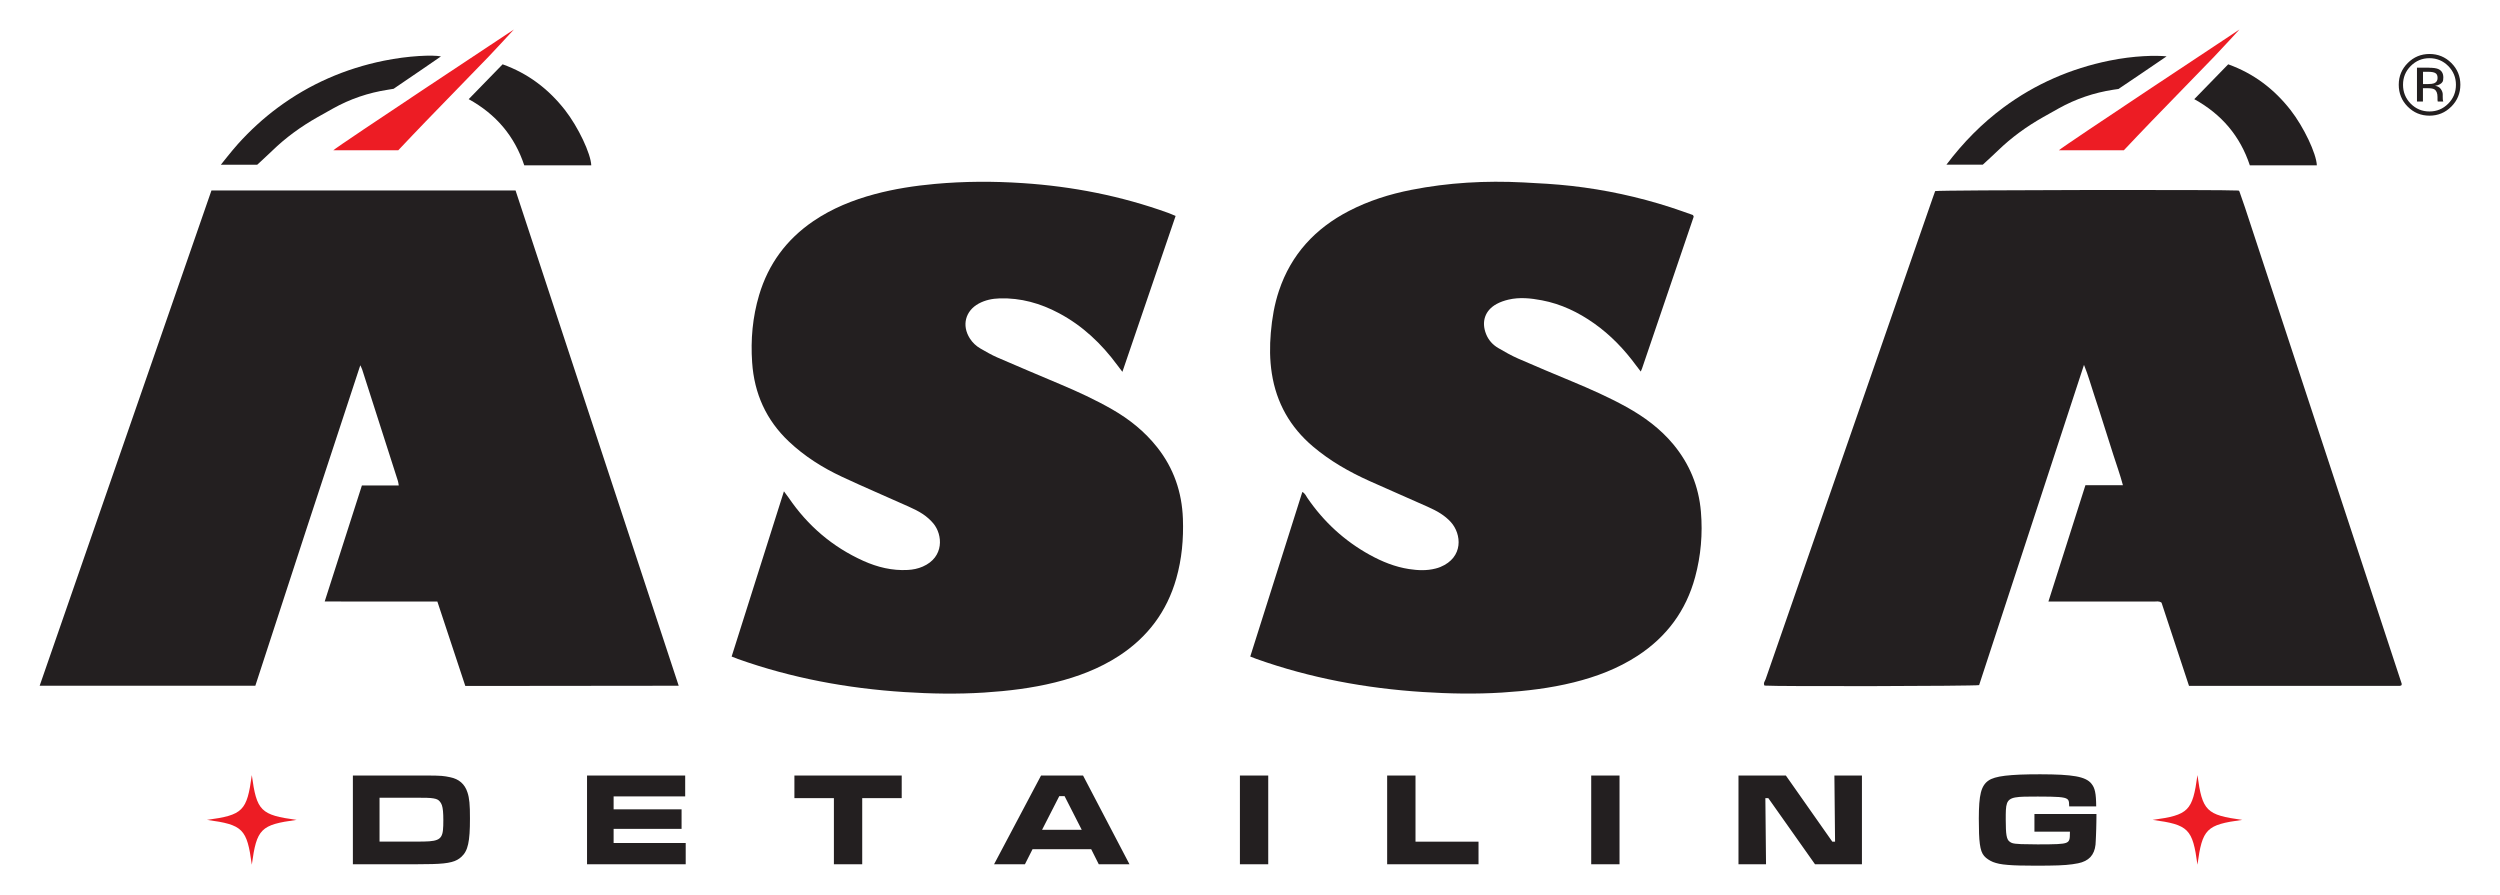
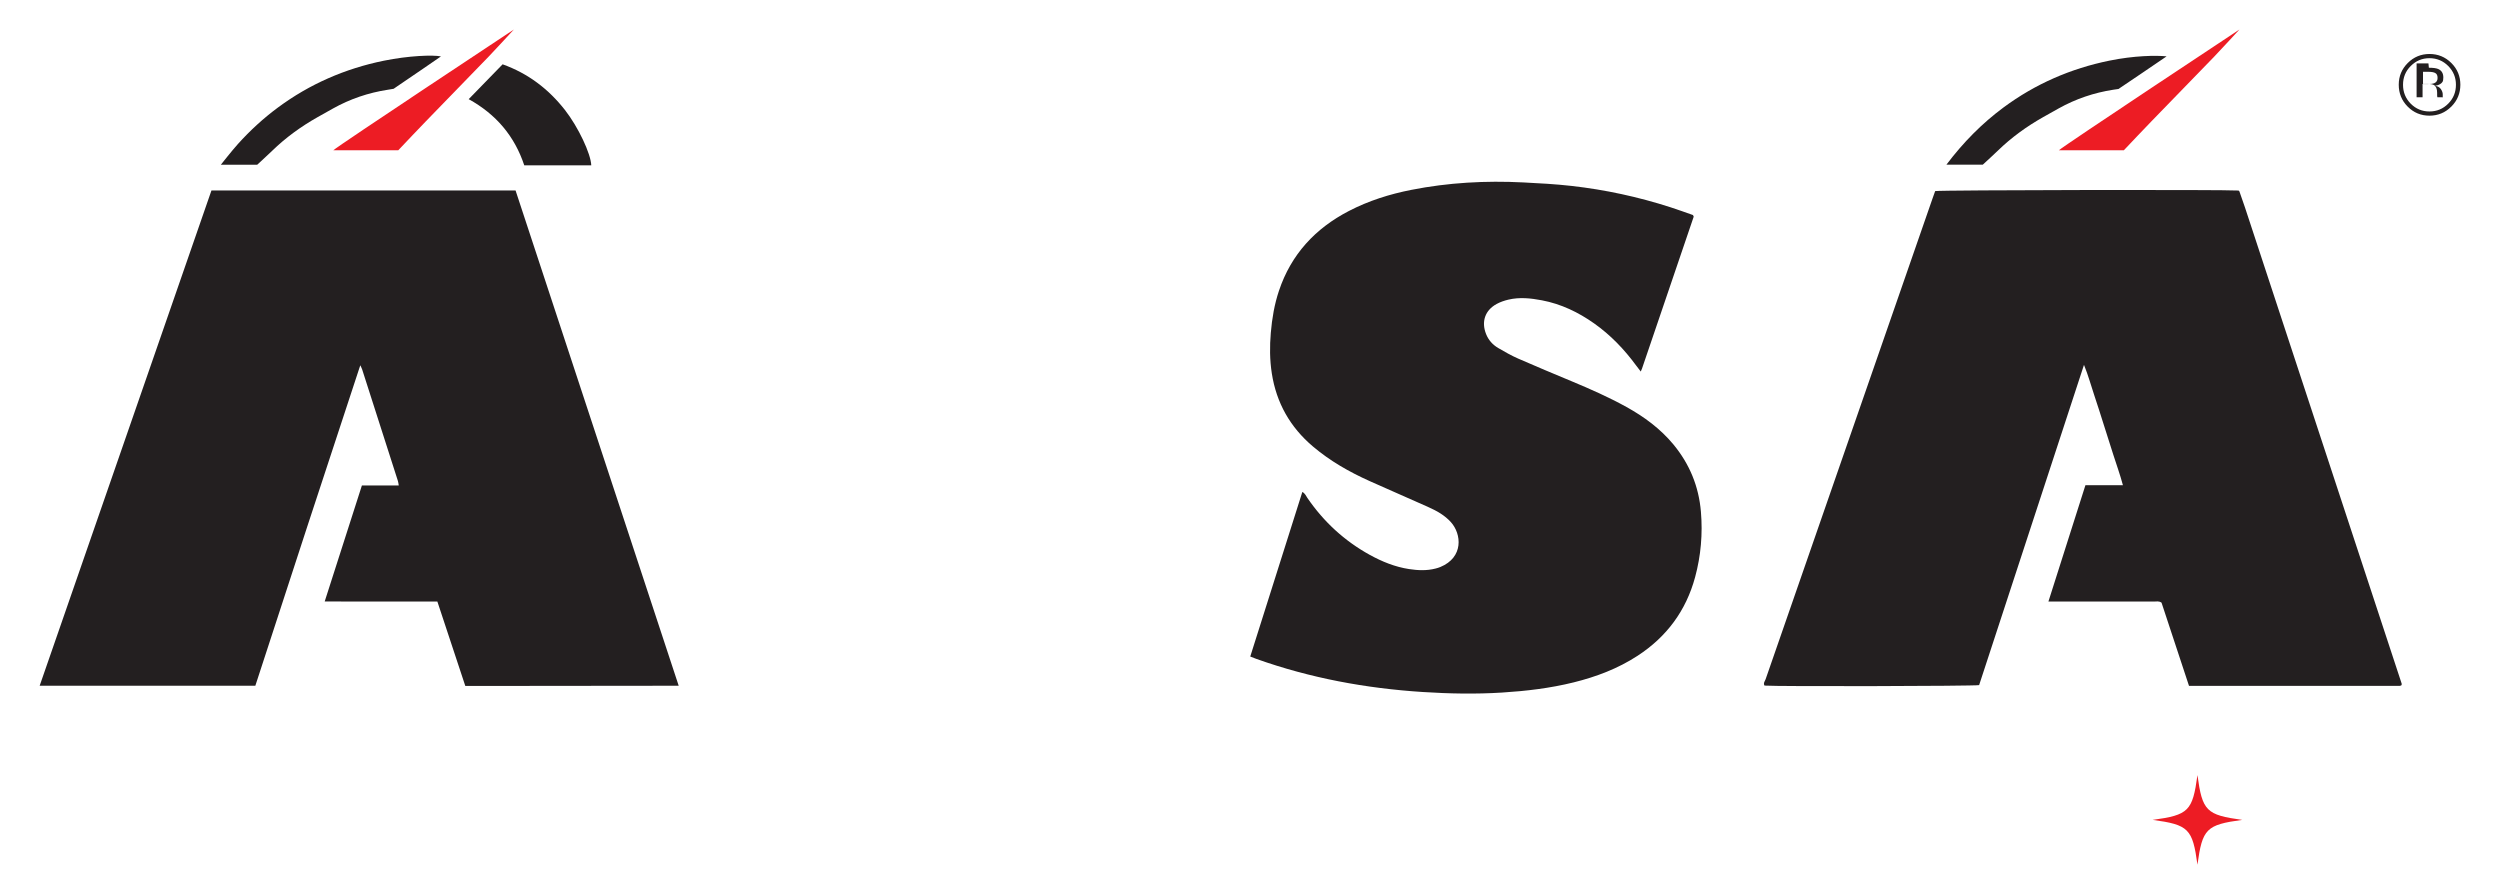
<svg xmlns="http://www.w3.org/2000/svg" id="Layer_1" version="1.1" viewBox="0 0 6779.9 2427.1">
  <defs>
    <style>
      .st0 {
        fill: #231f20;
      }

      .st1 {
        fill: #ed1c24;
      }
    </style>
  </defs>
  <g>
    <path class="st0" d="M573.4,516.6h824.8l442.4,1343.1s-372.8.4-556.5.6c-6.9,0-13.9,0-22.2,0-25.3-76.3-50.3-152.1-75.8-229-21.3,0-41.5,0-61.8,0h-122.1c-20.4,0-40.7,0-61.1,0-20.1,0-60.5-.2-60.5-.2l100.9-314.6h99.9c-.9-4.9-1.1-8.4-2.1-11.6-32.3-101-64.7-202-97.1-302.9-1-3-2.5-5.8-5.1-11.4-96.2,290.9-190.4,579.7-284.6,869H107.6l465.8-1342.9Z" />
    <path class="st0" d="M5655.7,1315.9h101.6c-7.8-29.1-17.5-55.7-26.1-82.7-8.5-26.6-16.9-53.3-25.4-79.9-8.7-27.2-17.1-54.5-26.3-81.6-8.9-26.2-15.9-53.1-27.8-82.2-95.6,292-190,580.4-284.4,868.5-15.4,2.8-546.6,4-582,1.3-4.1-6.6,1.2-12.2,3.1-17.6,55-159,110.3-317.9,165.5-476.8,95.8-275.9,191.6-551.8,287.4-827.7,2.3-6.5,4.7-13,6.8-19,16.3-3,782-4.2,822.5-1.5.5.3,1.1.6,1.5,1,.5.4.9.9,1.1,1.5,5,14.4,10.2,28.7,15,43.2,141.7,430.6,283.4,861.2,425.1,1291.8.3,1-.2,2.3-.5,4-1.4.6-3.1,1.9-4.8,1.9-190.1,0-380.1,0-571.5,0-25-75.8-49.9-151-74.5-225.7-7-5.1-14.3-3-21-3-88.4-.2-176.8,0-265.2,0h-20.6l100.3-315.3Z" />
    <path class="st0" d="M3390.7,1780.3c47.4-149.8,94.1-297.4,141.2-446.2,7.8,4.3,10.1,11.1,13.8,16.5,44.3,64.6,100.3,116.2,168.9,154.1,33.6,18.5,68.8,32.8,106.9,38.6,24,3.7,48.1,4.7,71.9-1.5,4.3-1.1,8.6-2.4,12.7-4.1,63.6-26.2,57.8-89.5,28.5-121.9-8-8.8-17.6-16.6-27.7-23.1-11.1-7.2-23.3-13-35.4-18.5-52.2-23.3-104.6-46-156.8-69.4-55.3-24.8-107.6-54.6-154.1-94-61.8-52.3-99.1-118.3-111.5-198.2-5.7-36.6-5.9-73.4-2.7-110.3,3.3-38.8,9.7-76.9,22.1-113.8,33-98.6,98.3-169,189.8-216.4,53.4-27.7,110.2-45.6,169.1-57.2,100.3-19.8,201.6-25.4,303.6-20.2,43.8,2.2,87.6,4.6,131.1,9.5,91.1,10.3,180.4,29.6,267.7,57.7,21.1,6.8,41.9,14.4,61.3,21.2,1.3,2.3,1.8,2.8,1.9,3.4.2.6.2,1.3,0,1.9-46.6,137-93.2,274.1-139.9,411.1-.7,2.2-1.8,4.3-3.4,8.1-4.8-6.2-8.7-11.1-12.4-16.2-32.2-43.9-69.4-82.8-114-114.3-43-30.4-89.7-52.8-141.8-62.7-30.1-5.7-60.5-9-90.8-1.8-11,2.6-22.1,6.4-32,11.8-31.4,17.2-41.8,47.9-28.6,81.3,6.6,16.7,18,29.3,33.2,38.2,17.5,10.2,35.3,20.4,53.8,28.5,48.2,21.2,96.9,41.4,145.5,61.7,50.4,21,100.4,43.1,148.3,69.6,48.2,26.7,91.9,58.9,127.4,101.7,43.8,53.1,68.7,113.5,74.5,182.2,5.1,60.2,0,119.3-15.7,177.5-24.6,91.1-77.2,162-156.1,213.4-53.3,34.7-111.9,56.9-173.3,72.1-63.7,15.8-128.6,23.5-194,27.6-71.9,4.5-143.6,3.1-215.3-1.5-154.1-9.9-304.9-37.7-450.7-89.6-5.3-1.9-10.5-4.1-17.1-6.6Z" />
-     <path class="st0" d="M1984.2,1780.4c47.3-149.4,94.1-297.3,141.8-448,5.5,7.5,9.3,12.3,12.8,17.4,51.7,76,118.9,133.6,202.7,171.3,38.1,17.1,78,26.9,120.2,24.6,14.2-.7,27.8-3.5,40.7-9.1,59-25.6,54.3-86.6,28.7-117.2-8-9.6-17.9-18.2-28.3-25.2-12.1-8.1-25.4-14.4-38.7-20.4-60.2-27.1-121.1-52.9-180.9-80.9-52.6-24.6-101.5-55.5-143.9-95.6-61.6-58.2-93.8-130.2-99.5-214.2-4.3-62,1.1-123.1,18.9-182.9,25.1-84.3,74.3-150.9,146.9-200.4,51-34.7,107.4-57.4,166.6-73.3,53.5-14.3,108-22.7,163.2-27.7,79.4-7.2,158.7-7.5,238.1-2.2,135.1,8.9,266.8,34.7,394.4,80.7,6.5,2.3,12.8,5.3,20.3,8.4-48,140.7-95.8,280.5-144.3,422.7-5.8-7.6-9.9-12.9-13.9-18.3-42.8-58.1-94.1-106.7-158.2-140.8-50.3-26.8-103.5-41.8-160.8-40.1-19.9.6-39.1,4.5-56.8,14.1-36.3,19.8-46.4,59.3-24.1,94.4,7.3,11.5,17.1,20.7,28.7,27.4,14.9,8.5,29.7,17.3,45.4,24.1,56.5,24.6,113.3,48.4,170,72.4,48.6,20.5,96.5,42.5,142.3,68.8,46.8,26.9,88.1,60.1,121.7,102.6,45,56.9,67.2,121.8,69.8,193.8,2,55-2.9,109.1-18,162.3-25.5,89.5-77.7,159-155.4,209.6-53.3,34.7-112,56.8-173.4,72-63.1,15.7-127.3,23.3-192.1,27.5-72.5,4.6-144.9,3.3-217.3-1.4-154.2-10-304.9-37.8-450.7-89.7-4.7-1.7-9.4-3.6-16.7-6.5Z" />
-     <path class="st0" d="M6042.8,174.4c69.6,25,124.7,67.3,169.1,124,35.9,46,70.1,118.3,71.3,150h-181.7c-26.2-79.1-76.3-138.4-150.7-179.5,7.2-7.2,89.4-91.8,92-94.5Z" />
    <path class="st0" d="M5875.8,152.8c-3.4,2.8-130.6,88.5-130.6,88.5,0,0-11.4,1.6-13.8,2-52.6,8.1-102.2,24.9-148.7,50.9-13.9,7.7-27.7,15.4-41.5,23.3-45,25.4-86.6,55.5-123.7,91.6-12.8,12.4-26,24.3-40.3,37.5-31,.2-63,.2-98.6,0,46-60.9,96.6-112,155-155.3,86.1-63.7,182.1-105.4,286.8-126.8,67.5-13.8,126.6-14.6,155.4-11.7Z" />
    <path class="st1" d="M6073.6,79.7s-49.3,53.7-67.8,72.9c-57.1,58.9-114.3,117.6-171.3,176.5-25.2,26-50,52.4-74.7,78.4h-176.2c14.7-13.3,490-327.7,490-327.7Z" />
    <path class="st0" d="M1363.1,174.4c69.6,25,124.7,67.3,169.1,124,35.9,46,70.1,118.3,71.3,150h-181.7c-26.2-79.1-76.3-138.4-150.7-179.5,31.2-32.1,61.5-63.2,92-94.5Z" />
    <path class="st0" d="M1196.1,152.8c-3.4,2.8-81.8,56-118,80.7-3.8,2.6-10.6,7.3-10.6,7.3,0,0-10.8,1.8-15.8,2.6-52.6,8.1-102.2,24.9-148.7,50.9-13.9,7.7-27.7,15.4-41.5,23.3-45,25.4-86.6,55.5-123.7,91.6-12.8,12.4-40.3,37.6-40.3,37.6h-98.6s30.2-38.3,46.1-56c33.4-37.1,69.3-70,108.9-99.3,86.1-63.7,182.1-105.4,286.8-126.8,67.5-13.8,133.8-16.2,155.4-11.7Z" />
    <path class="st1" d="M1393.9,79.7s-49.3,53.7-67.8,72.9c-57.1,58.9-114.3,117.6-171.3,176.5-25.2,26-50,52.4-74.7,78.4h-176.2c14.7-13.3,490-327.7,490-327.7Z" />
  </g>
-   <path class="st0" d="M1029.3,2282.5v-119.1h101.3c11.1,0,20.3.1,27.5.3,7.2.2,13,.7,17.5,1.5,4.4.7,7.8,1.8,10.4,3,2.7,1.4,4.8,3.1,6.6,5.3,2.4,2.6,4.3,6,5.8,10.1,1.4,4.2,2.4,9.6,3,16.1.6,6.6.9,14.8.9,24.6,0,10.8-.2,19.9-1,26.9-.7,7.2-2.3,12.8-4.8,17-2.5,4.2-6.3,7.4-11.5,9.4-5.2,2.1-12.1,3.4-20.8,4-8.7.6-19.7.8-32.9.8h-102.1ZM1592,2103.2v240.6h267.6v-57.7h-195.5v-38.3h184.3v-53h-184.3v-35h194.1v-56.6h-266.2ZM2154.4,2103.2v61.3h107.1v179.3h76.8v-179.3h107.1v-61.3h-291.1ZM2933.6,2250.3h-107.5l46.6-91.2h14.4l46.5,91.2ZM2979.8,2343.8h83.3l-125.9-240.6h-113.9l-127.4,240.6h83.7l20.6-40.8h159.1l20.5,40.8ZM3362.6,2103.2v240.6h76.8v-240.6h-76.8ZM3761.9,2103.2v240.6h247.8v-61.3h-170.9v-179.3h-76.8ZM4315.3,2103.2v240.6h76.8v-240.6h-76.8ZM4714.7,2103.2v240.6h74.7l-1.8-179.3h8l126.6,179.3h127.3v-240.6h-74.7l1.8,179.3h-7.5l-125.9-179.3h-128.4ZM5517.3,2207.5v48h96.3c0,6.1-.1,11-.4,14.5-.3,3.4-.8,6.1-1.6,7.9-.7,1.9-1.8,3.4-3.1,4.7-1.3,1.1-3,2.2-5.2,3.1-2.2.8-5.1,1.5-8.8,2.1-3.7.6-8.5.9-14.5,1.3-6,.3-13.3.5-22.1.6-8.9.1-19.5.2-31.9.2l-44.7-.7c-6.4-.2-11.6-.6-15.5-1.1-3.9-.5-7.1-1.1-9.5-2-2.4-1-4.5-2.2-6.4-3.7-2-1.5-3.8-3.5-5.1-6.2-1.4-2.7-2.4-6.3-3.2-10.8-.8-4.5-1.3-10.2-1.6-17.1-.3-6.9-.5-15.3-.5-25.3,0-10.4,0-19.1.4-26.4.3-7.1,1.3-13.1,2.9-17.7,1.6-4.6,4.2-8.2,7.7-10.7,3.6-2.6,8.6-4.5,14.9-5.6,6.4-1.1,14.6-1.9,24.5-2.1,10-.2,22.1-.4,36.5-.3,13.6,0,25.1,0,34.5.3,9.4.2,17.1.5,23,1,5.9.5,10.6,1.2,14.1,2,3.4.8,6,1.9,7.8,3.1,1.5,1.1,2.7,2.2,3.5,3.7.8,1.4,1.4,3.4,1.7,5.9.3,2.6.5,6.1.6,10.6h73.2c0-8.8-.4-16.4-.8-22.9-.4-6.5-1.2-12.1-2.2-16.8-1-4.7-2.3-9-4-12.5-1.7-3.5-3.8-6.8-6.3-9.8-3.8-4.7-9.1-8.6-15.8-11.8-6.7-3.2-15.4-5.8-26-7.7-10.7-1.9-23.9-3.3-39.7-4.2-15.8-.8-34.8-1.3-57-1.3s-39.2.3-54.9.9c-15.7.7-29.1,1.7-40.2,3-11.2,1.4-20.4,3.1-27.7,5.3-7.4,2.2-13.2,4.8-17.4,7.8-5.1,3.4-9.3,7.8-12.6,12.9-3.4,5.2-6.1,11.7-8.1,19.6-2,7.8-3.4,17.5-4.3,29.1-.8,11.5-1.3,25.4-1.3,41.5s.2,29.2.6,40.5c.4,11.2,1.1,20.8,2.2,28.5,1,7.7,2.5,14.2,4.3,19.4,1.9,5.2,4.3,9.5,7.3,13,3,3.5,6.6,6.6,10.8,9.3,4,2.7,8.4,5.1,13.3,7.1,4.8,1.9,10.5,3.5,17,4.9,6.5,1.3,14.2,2.3,23.3,3,9,.8,19.6,1.3,31.9,1.6,12.3.3,26.6.5,43,.5s24.5,0,34.6-.2c10.1-.1,19-.3,26.9-.6,7.9-.3,15-.7,21.2-1.2,6.3-.5,12.1-1.1,17.4-1.9,5.3-.7,10.4-1.6,15.4-2.6,14.4-2.9,25.5-8.5,33.4-16.8,7.8-8.5,12.4-19.6,13.9-33.7.2-2.4.4-5.8.6-10.2.3-4.4.5-9.4.7-15.1.2-5.7.4-11.5.6-17.7.2-6.1.3-12,.4-17.9.1-5.8.2-11,.2-15.7v-6.5h-167.7ZM957.1,2343.8h173.5c16.2,0,30.2-.2,42-.5,11.8-.3,21.9-.9,30.4-1.8,8.3-.9,15.5-2.1,21.4-3.7,5.9-1.5,11-3.4,15.3-5.8,4.3-2.3,8.2-5.1,11.8-8.5,4.4-4,8.1-8.7,11-14.2,3-5.4,5.4-12.2,7.1-20.1,1.8-7.9,3-17.5,3.8-28.8.8-11.3,1.1-24.8,1.1-40.4s-.1-18.1-.3-25.2c-.2-7.2-.6-13.4-1.1-18.7-.5-5.4-1.2-10.3-2.1-14.7-.9-4.4-1.9-8.7-3.4-12.8-3.6-11.2-9.4-20.2-17.2-27-7.9-6.9-17.8-11.4-29.7-13.8-4-.8-7.8-1.6-11.4-2.2-3.6-.5-7.5-1-11.6-1.4-4.2-.3-9.1-.6-14.9-.7-5.8-.2-12.8-.3-21.3-.3-8.5,0-18.7,0-31,0h-173.5v240.6Z" />
  <g>
-     <path class="st1" d="M804.4,2223.5c-97.5-13.3-108.3-24-121.5-121.5-13.2,97.6-24,108.3-121.5,121.5,97.5,13.2,108.3,24,121.5,121.5,13.3-97.5,24-108.3,121.5-121.5Z" />
    <path class="st1" d="M6080.9,2223.5c-97.5-13.3-108.3-24-121.5-121.5-13.2,97.6-24,108.3-121.5,121.5,97.5,13.2,108.3,24,121.5,121.5,13.3-97.5,24-108.3,121.5-121.5Z" />
  </g>
-   <path class="st0" d="M6647.8,289.1c-16.3,16.4-36.1,24.6-59.2,24.6s-42.8-8.2-59.1-24.6c-16.2-16.3-24.2-36.1-24.2-59.3s8.2-42.7,24.5-59c16.2-16.2,35.9-24.4,58.9-24.4s42.9,8.1,59.2,24.4c16.3,16.2,24.5,35.9,24.5,59s-8.2,42.9-24.5,59.3ZM6537.8,179c-14,14-20.9,31-20.9,50.9s6.9,37.1,20.8,51.2c14,14.1,30.9,21.2,50.9,21.2s36.9-7.1,50.9-21.2c14-14.1,20.9-31.2,20.9-51.2s-7-36.8-20.9-50.9c-14-14.1-31-21.2-50.9-21.2s-36.7,7.1-50.8,21.2ZM6587,183.7c11.4,0,19.7,1.1,25,3.3,9.5,4,14.2,11.7,14.2,23.2s-3,14.2-9,18.1c-3.2,2-7.6,3.5-13.3,4.4,7.2,1.1,12.4,4.1,15.7,9,3.3,4.9,5,9.6,5,14.2v6.7c0,2.1,0,4.4.2,6.8.2,2.4.4,4,.8,4.8l.6,1.1h-15.1c0-.3-.2-.6-.2-.9,0-.3-.2-.6-.2-1l-.3-2.9v-7.3c0-10.6-2.9-17.6-8.7-21-3.4-2-9.4-3-18-3h-12.8v36.1h-16.2v-91.8h32.1ZM6604.5,198.1c-4.1-2.3-10.6-3.4-19.6-3.4h-13.8v33.2h14.6c6.8,0,12-.7,15.4-2,6.3-2.5,9.5-7.3,9.5-14.3s-2-11.2-6.1-13.4Z" />
+   <path class="st0" d="M6647.8,289.1c-16.3,16.4-36.1,24.6-59.2,24.6s-42.8-8.2-59.1-24.6c-16.2-16.3-24.2-36.1-24.2-59.3s8.2-42.7,24.5-59c16.2-16.2,35.9-24.4,58.9-24.4s42.9,8.1,59.2,24.4c16.3,16.2,24.5,35.9,24.5,59s-8.2,42.9-24.5,59.3ZM6537.8,179c-14,14-20.9,31-20.9,50.9s6.9,37.1,20.8,51.2c14,14.1,30.9,21.2,50.9,21.2s36.9-7.1,50.9-21.2c14-14.1,20.9-31.2,20.9-51.2s-7-36.8-20.9-50.9c-14-14.1-31-21.2-50.9-21.2s-36.7,7.1-50.8,21.2ZM6587,183.7c11.4,0,19.7,1.1,25,3.3,9.5,4,14.2,11.7,14.2,23.2s-3,14.2-9,18.1c-3.2,2-7.6,3.5-13.3,4.4,7.2,1.1,12.4,4.1,15.7,9,3.3,4.9,5,9.6,5,14.2v6.7l.6,1.1h-15.1c0-.3-.2-.6-.2-.9,0-.3-.2-.6-.2-1l-.3-2.9v-7.3c0-10.6-2.9-17.6-8.7-21-3.4-2-9.4-3-18-3h-12.8v36.1h-16.2v-91.8h32.1ZM6604.5,198.1c-4.1-2.3-10.6-3.4-19.6-3.4h-13.8v33.2h14.6c6.8,0,12-.7,15.4-2,6.3-2.5,9.5-7.3,9.5-14.3s-2-11.2-6.1-13.4Z" />
</svg>